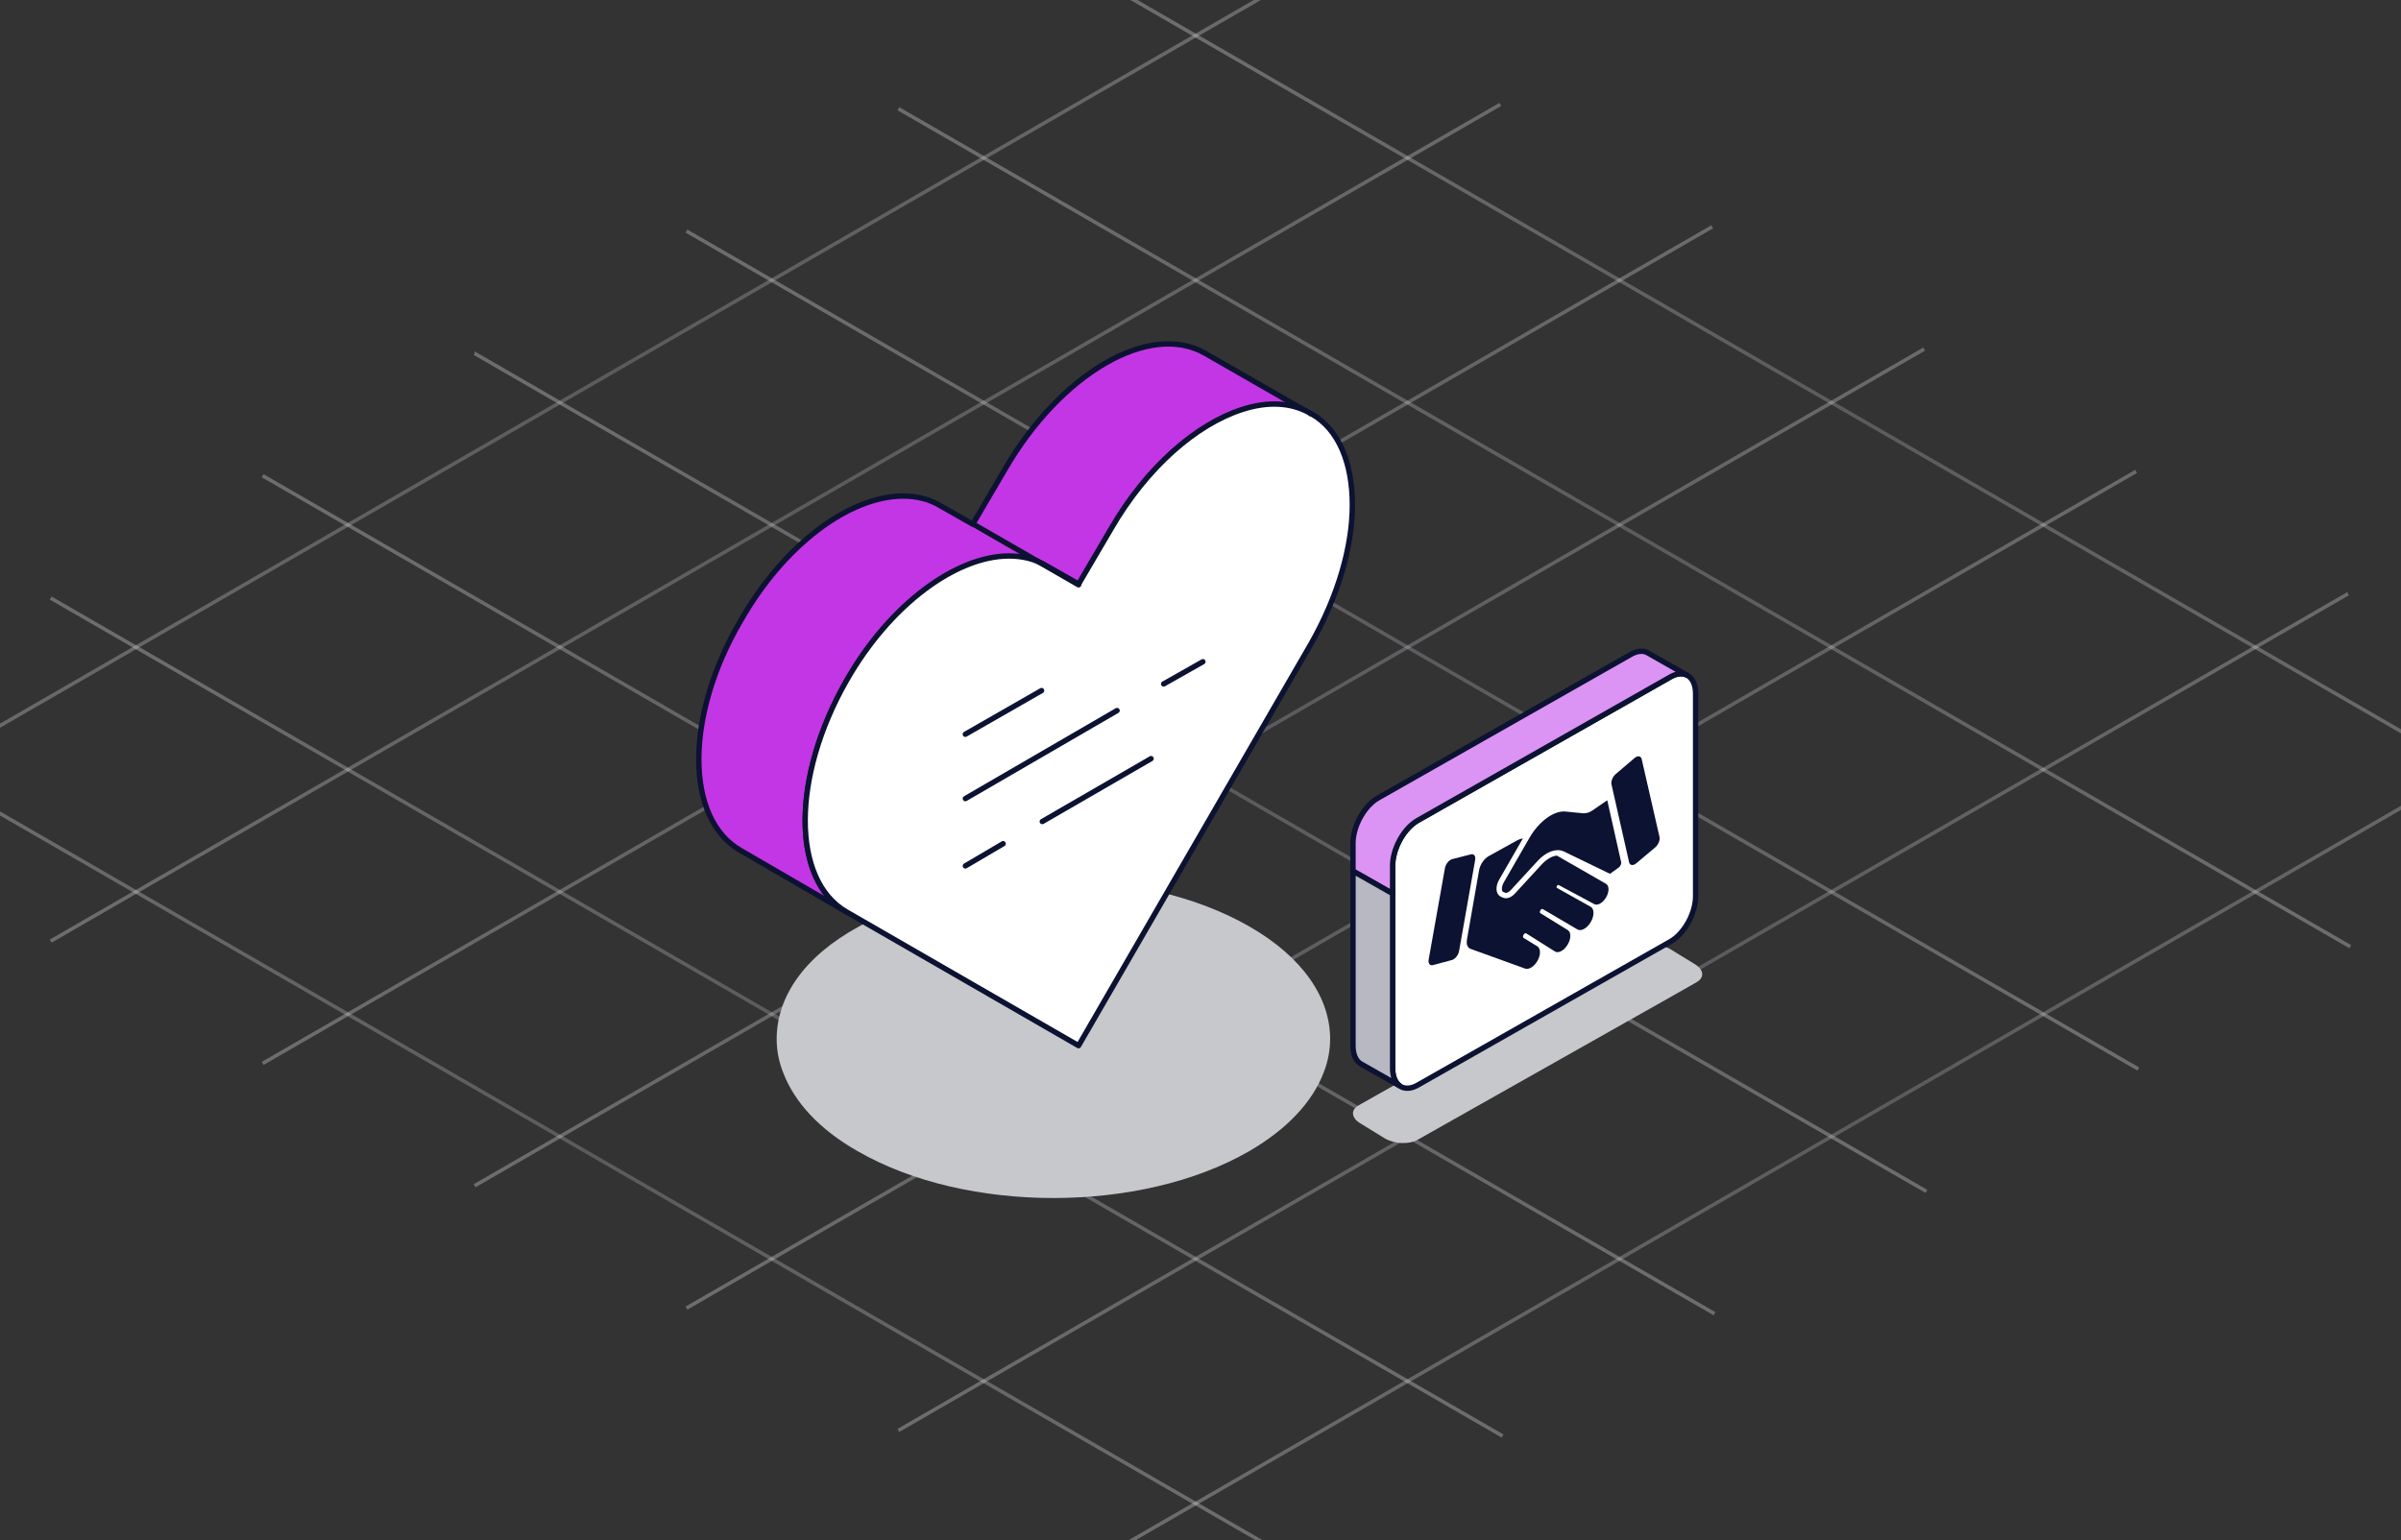
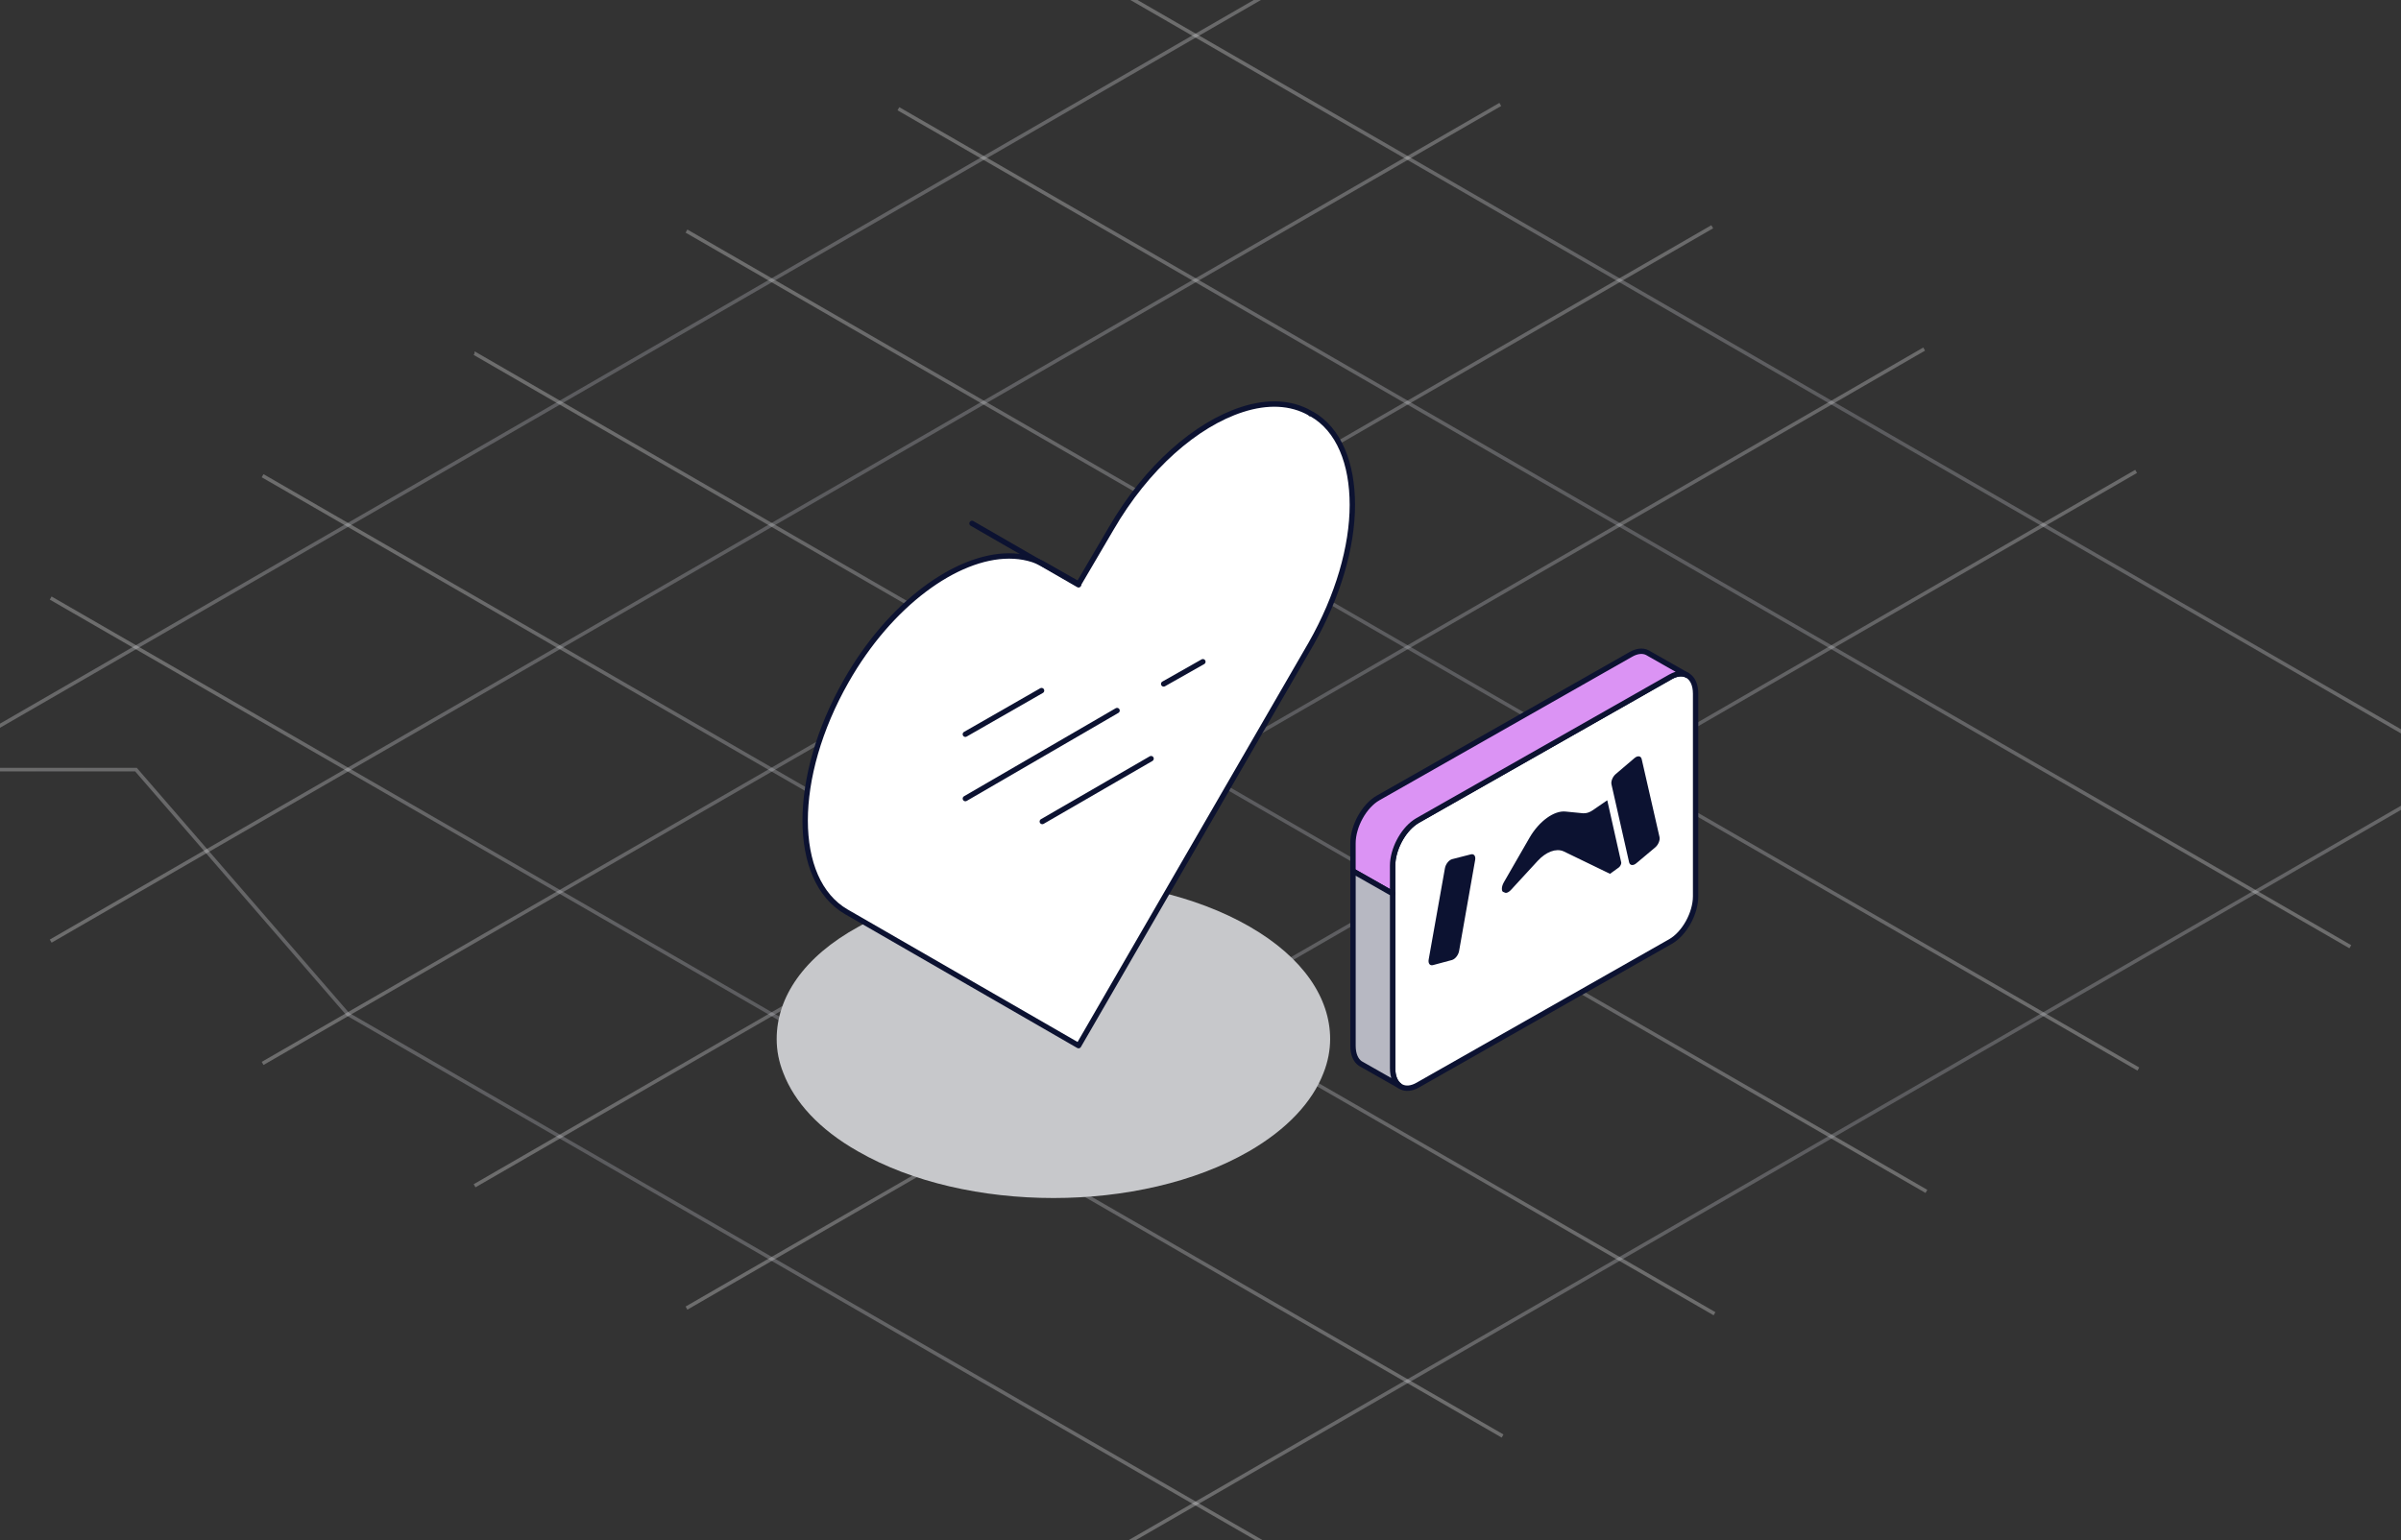
<svg xmlns="http://www.w3.org/2000/svg" width="670" height="430" viewBox="0 0 670 430" fill="none">
  <rect x="0" y="0" width="670" height="430" fill="#333333" stroke="none" />
  <g clip-path="url(#clip0_3783_9566)">
-     <path d="M-45 201.086L-21.213 214.821L37.926 248.96H37.936L97.075 283.108L156.214 317.257L215.353 351.405L274.492 385.544H274.502L333.641 419.692L360.146 435" stroke="url(#paint0_linear_3783_9566)" stroke-opacity="0.3" />
+     <path d="M-45 201.086L-21.213 214.821H37.936L97.075 283.108L156.214 317.257L215.353 351.405L274.492 385.544H274.502L333.641 419.692L360.146 435" stroke="url(#paint0_linear_3783_9566)" stroke-opacity="0.3" />
    <path d="M14.141 166.938L37.938 180.673L97.077 214.82L156.216 248.96L215.355 283.107L274.504 317.256L333.643 351.404L392.782 385.544L419.296 400.851" stroke="url(#paint1_linear_3783_9566)" stroke-opacity="0.3" />
    <path d="M73.281 132.789L97.078 146.524L156.217 180.673L215.356 214.821L274.495 248.96H274.505L333.645 283.108L392.784 317.257L451.923 351.406L478.437 366.713" stroke="url(#paint2_linear_3783_9566)" stroke-opacity="0.3" />
    <path d="M132.414 98.641H132.424L156.211 112.386L215.35 146.524L274.499 180.673L333.638 214.821L392.777 248.96L451.916 283.109L511.056 317.257L537.57 332.565" stroke="url(#paint3_linear_3783_9566)" stroke-opacity="0.3" />
    <path d="M191.562 64.502L215.35 78.237L274.499 112.386L333.638 146.524L392.777 180.673L451.916 214.821L511.055 248.96L570.203 283.109L596.708 298.416" stroke="url(#paint4_linear_3783_9566)" stroke-opacity="0.3" />
    <path d="M250.703 30.354L274.5 44.089L333.639 78.237L392.778 112.386L451.917 146.524L511.056 180.673L570.206 214.821L629.345 248.96L655.859 264.268" stroke="url(#paint5_linear_3783_9566)" stroke-opacity="0.3" />
    <path d="M309.844 -3.795L333.641 9.94L392.78 44.089L451.919 78.237L511.058 112.386H511.068L570.207 146.524L629.346 180.673L688.485 214.822L714.999 230.129" stroke="url(#paint6_linear_3783_9566)" stroke-opacity="0.3" />
    <path d="M714.362 199.881L688.485 214.82L629.346 248.959L570.207 283.107L511.058 317.256L451.919 351.405L392.78 385.543L333.641 419.692L309.844 433.427" stroke="url(#paint7_linear_3783_9566)" stroke-opacity="0.3" />
-     <path d="M655.222 165.732L629.345 180.672L570.206 214.82L511.056 248.959L451.917 283.108L392.778 317.256L333.639 351.405L274.5 385.543H274.49L250.703 399.288" stroke="url(#paint8_linear_3783_9566)" stroke-opacity="0.3" />
    <path d="M596.081 131.584L570.203 146.523L511.055 180.672L451.916 214.82L392.777 248.959L333.638 283.108L274.499 317.256L215.35 351.405L191.562 365.14" stroke="url(#paint9_linear_3783_9566)" stroke-opacity="0.3" />
    <path d="M536.938 97.436L511.071 112.385H511.061L451.922 146.523L392.783 180.672L333.644 214.821L274.505 248.959H274.495L215.356 283.108L156.217 317.256L132.43 330.991" stroke="url(#paint10_linear_3783_9566)" stroke-opacity="0.3" />
    <path d="M477.8 63.297L451.923 78.236L392.784 112.385L333.645 146.523L274.505 180.672L215.356 214.821L156.217 248.959L97.078 283.108L73.281 296.843" stroke="url(#paint11_linear_3783_9566)" stroke-opacity="0.3" />
    <path d="M418.659 29.148L392.782 44.088L333.643 78.236L274.504 112.385L215.355 146.524L156.216 180.672L97.077 214.821L37.938 248.959H37.928L14.141 262.704" stroke="url(#paint12_linear_3783_9566)" stroke-opacity="0.3" />
    <path d="M359.519 -5L333.641 9.939L274.502 44.088L215.353 78.237L156.214 112.385L97.075 146.524L37.936 180.672L-21.213 214.821L-45 228.556" stroke="url(#paint13_linear_3783_9566)" stroke-opacity="0.3" />
-     <path d="M377.551 310.766C377.551 311.781 378.3 312.843 379.763 313.672L386.513 317.813C389.19 319.339 393.229 319.492 395.542 318.185L467.858 277.347L473.434 274.176C474.48 273.578 475 272.782 475 271.945C475 270.937 474.25 269.875 472.787 269.039L466.031 264.898C463.36 263.385 459.314 263.22 457.001 264.533L379.116 308.543C378.071 309.141 377.551 309.93 377.551 310.766Z" fill="#C7C8CB" />
    <path d="M388.611 241.671V298.203C388.611 300.578 389.387 302.291 390.634 303.14L391.1 303.412C392.32 303.996 393.898 303.87 395.618 302.895L466.153 262.82C470.024 260.617 473.16 254.957 473.16 250.165V193.634C473.16 191.178 472.33 189.433 471.008 188.61L470.732 188.45C469.686 187.927 468.372 187.933 466.922 188.557C466.673 188.663 466.416 188.796 466.153 188.941L462.1 191.245L395.618 229.017C395.376 229.156 395.139 229.302 394.903 229.467C391.377 231.916 388.611 237.178 388.611 241.671Z" fill="white" stroke="#0C1231" stroke-width="1.5" stroke-linecap="round" stroke-linejoin="round" />
-     <path d="M409.359 262.263L412.74 242.915C413.018 241.327 414.129 239.691 415.413 238.98L423.216 234.655C424.512 233.936 425.756 233.831 426.678 234.36L448.16 246.709C449.116 247.259 449.086 249.05 448.094 250.637C447.184 252.095 445.782 252.855 444.888 252.376L434.925 247.036C434.787 246.963 434.57 247.093 434.443 247.325C434.321 247.545 434.328 247.776 434.458 247.849L443.877 253.117C444.926 253.704 444.937 255.623 443.901 257.382C442.875 259.124 441.211 260.046 440.185 259.443L430.5 253.753C430.297 253.633 429.961 253.845 429.787 254.202C429.644 254.496 429.66 254.788 429.824 254.89L437.492 259.624C438.506 260.25 438.424 262.216 437.316 263.899C436.311 265.424 434.823 266.162 433.91 265.588L425.89 260.541C425.649 260.388 425.235 260.677 425.06 261.118C424.942 261.415 424.975 261.69 425.14 261.791L429.008 264.167C429.975 264.761 429.978 266.562 429.016 268.229C428.102 269.814 426.62 270.742 425.595 270.371L410.319 264.849C409.505 264.555 409.133 263.553 409.359 262.263Z" fill="#0C1231" />
    <path d="M407.161 265.457L411.641 240.047C411.834 238.953 411.308 238.261 410.452 238.48L405.227 239.82C404.329 240.05 403.416 241.192 403.211 242.341L398.674 267.828C398.478 268.932 399.013 269.628 399.878 269.396L405.159 267.978C406.055 267.738 406.959 266.599 407.161 265.457Z" fill="#0C1231" />
    <path d="M454.602 240.687L449.686 218.962C449.488 218.083 450.014 216.8 450.873 216.067L456.099 211.615C456.992 210.852 457.903 210.977 458.113 211.891L463.084 233.629C463.287 234.516 462.752 235.812 461.883 236.542L456.601 240.979C455.71 241.729 454.809 241.597 454.602 240.687Z" fill="#0C1231" />
    <path d="M426.136 233.512C428.953 228.621 433.386 225.44 436.906 225.785L441.786 226.264C442.477 226.332 443.277 226.074 444.067 225.529L447.924 222.874L448.038 222.801C448.565 222.495 449.041 222.615 449.206 223.096L449.235 223.206L453.13 240.558C453.285 241.252 452.826 242.274 452.133 242.776L449.661 244.565L449.354 244.788L449.125 244.676L436.1 238.365C434.336 237.511 431.783 238.482 429.623 240.83L422.195 248.906C421.382 249.79 420.422 250.174 419.738 249.889L419.16 249.65C418.149 249.228 418.074 247.514 418.997 245.913L426.136 233.512Z" fill="#0C1231" stroke="white" stroke-width="1.5" />
    <path d="M377.549 235.388V243.159L388.608 249.443V241.672C388.608 237.18 391.373 231.917 394.9 229.469C395.135 229.302 395.372 229.157 395.614 229.017L462.097 191.245L466.149 188.943C466.413 188.797 466.669 188.664 466.918 188.558C468.368 187.934 469.683 187.927 470.728 188.452L460.033 182.373L459.669 182.167C458.442 181.55 456.843 181.67 455.091 182.665L384.556 222.739C380.691 224.936 377.549 230.597 377.549 235.388Z" fill="#DB93F4" stroke="#0C1231" stroke-width="1.5" stroke-linecap="round" stroke-linejoin="round" />
    <path d="M377.555 243.158V291.919C377.555 294.301 378.33 296.013 379.585 296.863L380.037 297.121L390.636 303.14C389.39 302.291 388.613 300.579 388.613 298.204V249.442L377.555 243.158Z" fill="#B7B8C2" stroke="#0C1231" stroke-width="1.5" stroke-miterlimit="10" stroke-linecap="round" />
    <path d="M216.732 290.02C216.732 293.324 217.353 296.421 218.591 299.517C221.688 307.571 228.501 315.21 239.445 321.405C269.591 338.749 318.319 338.749 348.465 321.405C359.201 315.21 366.222 307.571 369.319 299.517C370.558 296.421 371.177 293.117 371.177 290.02C371.177 278.664 363.744 267.308 348.671 258.635C318.525 241.291 269.798 241.291 239.652 258.635C224.166 267.101 216.732 278.457 216.732 290.02Z" fill="#C7C8CB" />
-     <path d="M206.614 237.369L236.141 254.507C220.861 245.627 220.861 216.722 236.347 190.292C248.736 169.025 267.112 155.398 281.772 155.398C285.488 155.398 288.998 156.224 292.096 158.082L301.181 163.243L310.266 147.758C320.176 130.62 334.01 118.438 346.812 114.515C353.832 112.244 360.233 112.451 365.808 115.548L336.282 98.617C320.796 89.738 296.019 104.192 280.533 130.827L271.448 146.313L262.363 141.151C259.266 139.293 255.756 138.467 252.039 138.467C237.173 138.467 218.796 151.887 206.614 173.361C191.129 199.79 191.129 228.491 206.614 237.369Z" fill="#C336E5" stroke="#0C1231" stroke-width="1.5" stroke-linecap="round" stroke-linejoin="round" />
    <path d="M236.143 254.507L271.244 274.741L300.976 291.879L365.809 179.762C373.449 166.341 377.372 152.507 377.372 140.944C377.372 129.382 373.656 119.884 366.016 115.548C366.016 115.548 366.016 115.548 365.809 115.548C365.809 115.548 365.603 115.548 365.603 115.341C360.235 112.244 353.627 112.038 346.608 114.309C333.806 118.439 319.971 130.414 310.061 147.552L300.976 163.037L291.892 157.876C288.794 156.018 285.284 155.192 281.567 155.192C266.907 155.192 248.325 168.612 236.143 190.086C220.864 216.927 220.864 245.628 236.143 254.507Z" fill="white" stroke="#0C1231" stroke-width="1.5" stroke-linecap="round" stroke-linejoin="round" />
    <path d="M271.242 146.107L300.974 163.245" stroke="#0C1231" stroke-width="1.5" stroke-miterlimit="10" stroke-linecap="round" stroke-linejoin="round" />
    <path d="M290.854 229.316L321.207 211.766" stroke="#0C1231" stroke-width="1.5" stroke-miterlimit="10" stroke-linecap="round" stroke-linejoin="round" />
-     <path d="M269.388 241.704L279.918 235.51" stroke="#0C1231" stroke-width="1.5" stroke-miterlimit="10" stroke-linecap="round" stroke-linejoin="round" />
    <path d="M324.72 190.911L335.664 184.717" stroke="#0C1231" stroke-width="1.5" stroke-miterlimit="10" stroke-linecap="round" stroke-linejoin="round" />
    <path d="M269.387 222.914L311.714 198.344" stroke="#0C1231" stroke-width="1.5" stroke-miterlimit="10" stroke-linecap="round" stroke-linejoin="round" />
    <path d="M269.381 204.952L290.648 192.77" stroke="#0C1231" stroke-width="1.5" stroke-miterlimit="10" stroke-linecap="round" stroke-linejoin="round" />
  </g>
  <defs>
    <linearGradient id="paint0_linear_3783_9566" x1="364" y1="435" x2="-14.426" y2="226.21" gradientUnits="userSpaceOnUse">
      <stop offset="0.064" stop-color="#F3F3F4" />
      <stop offset="0.528" stop-color="#B7B8C2" />
      <stop offset="1" stop-color="#F3F3F4" />
    </linearGradient>
    <linearGradient id="paint1_linear_3783_9566" x1="423.151" y1="400.851" x2="44.72" y2="192.053" gradientUnits="userSpaceOnUse">
      <stop offset="0.064" stop-color="#F3F3F4" />
      <stop offset="0.528" stop-color="#B7B8C2" />
      <stop offset="1" stop-color="#F3F3F4" />
    </linearGradient>
    <linearGradient id="paint2_linear_3783_9566" x1="482.291" y1="366.713" x2="103.853" y2="157.92" gradientUnits="userSpaceOnUse">
      <stop offset="0.064" stop-color="#F3F3F4" />
      <stop offset="0.528" stop-color="#B7B8C2" />
      <stop offset="1" stop-color="#F3F3F4" />
    </linearGradient>
    <linearGradient id="paint3_linear_3783_9566" x1="541.424" y1="332.565" x2="162.986" y2="123.771" gradientUnits="userSpaceOnUse">
      <stop offset="0.064" stop-color="#F3F3F4" />
      <stop offset="0.528" stop-color="#B7B8C2" />
      <stop offset="1" stop-color="#F3F3F4" />
    </linearGradient>
    <linearGradient id="paint4_linear_3783_9566" x1="600.562" y1="298.416" x2="222.136" y2="89.626" gradientUnits="userSpaceOnUse">
      <stop offset="0.064" stop-color="#F3F3F4" />
      <stop offset="0.528" stop-color="#B7B8C2" />
      <stop offset="1" stop-color="#F3F3F4" />
    </linearGradient>
    <linearGradient id="paint5_linear_3783_9566" x1="659.713" y1="264.268" x2="281.282" y2="55.469" gradientUnits="userSpaceOnUse">
      <stop offset="0.064" stop-color="#F3F3F4" />
      <stop offset="0.528" stop-color="#B7B8C2" />
      <stop offset="1" stop-color="#F3F3F4" />
    </linearGradient>
    <linearGradient id="paint6_linear_3783_9566" x1="718.854" y1="230.129" x2="340.415" y2="21.336" gradientUnits="userSpaceOnUse">
      <stop offset="0.064" stop-color="#F3F3F4" />
      <stop offset="0.528" stop-color="#B7B8C2" />
      <stop offset="1" stop-color="#F3F3F4" />
    </linearGradient>
    <linearGradient id="paint7_linear_3783_9566" x1="768.236" y1="167.514" x2="320.099" y2="438.462" gradientUnits="userSpaceOnUse">
      <stop offset="0.064" stop-color="#F3F3F4" />
      <stop offset="0.528" stop-color="#B7B8C2" />
      <stop offset="1" stop-color="#F3F3F4" />
    </linearGradient>
    <linearGradient id="paint8_linear_3783_9566" x1="709.095" y1="133.364" x2="260.948" y2="404.307" gradientUnits="userSpaceOnUse">
      <stop offset="0.064" stop-color="#F3F3F4" />
      <stop offset="0.528" stop-color="#B7B8C2" />
      <stop offset="1" stop-color="#F3F3F4" />
    </linearGradient>
    <linearGradient id="paint9_linear_3783_9566" x1="649.954" y1="99.215" x2="201.806" y2="370.158" gradientUnits="userSpaceOnUse">
      <stop offset="0.064" stop-color="#F3F3F4" />
      <stop offset="0.528" stop-color="#B7B8C2" />
      <stop offset="1" stop-color="#F3F3F4" />
    </linearGradient>
    <linearGradient id="paint10_linear_3783_9566" x1="590.81" y1="65.067" x2="142.668" y2="336" gradientUnits="userSpaceOnUse">
      <stop offset="0.064" stop-color="#F3F3F4" />
      <stop offset="0.528" stop-color="#B7B8C2" />
      <stop offset="1" stop-color="#F3F3F4" />
    </linearGradient>
    <linearGradient id="paint11_linear_3783_9566" x1="531.673" y1="30.93" x2="83.536" y2="301.878" gradientUnits="userSpaceOnUse">
      <stop offset="0.064" stop-color="#F3F3F4" />
      <stop offset="0.528" stop-color="#B7B8C2" />
      <stop offset="1" stop-color="#F3F3F4" />
    </linearGradient>
    <linearGradient id="paint12_linear_3783_9566" x1="472.532" y1="-3.22" x2="24.385" y2="267.723" gradientUnits="userSpaceOnUse">
      <stop offset="0.064" stop-color="#F3F3F4" />
      <stop offset="0.528" stop-color="#B7B8C2" />
      <stop offset="1" stop-color="#F3F3F4" />
    </linearGradient>
    <linearGradient id="paint13_linear_3783_9566" x1="413.392" y1="-37.369" x2="-34.755" y2="233.574" gradientUnits="userSpaceOnUse">
      <stop offset="0.064" stop-color="#F3F3F4" />
      <stop offset="0.528" stop-color="#B7B8C2" />
      <stop offset="1" stop-color="#F3F3F4" />
    </linearGradient>
    <clipPath id="clip0_3783_9566">
      <rect width="670" height="430" fill="white" />
    </clipPath>
  </defs>
</svg>